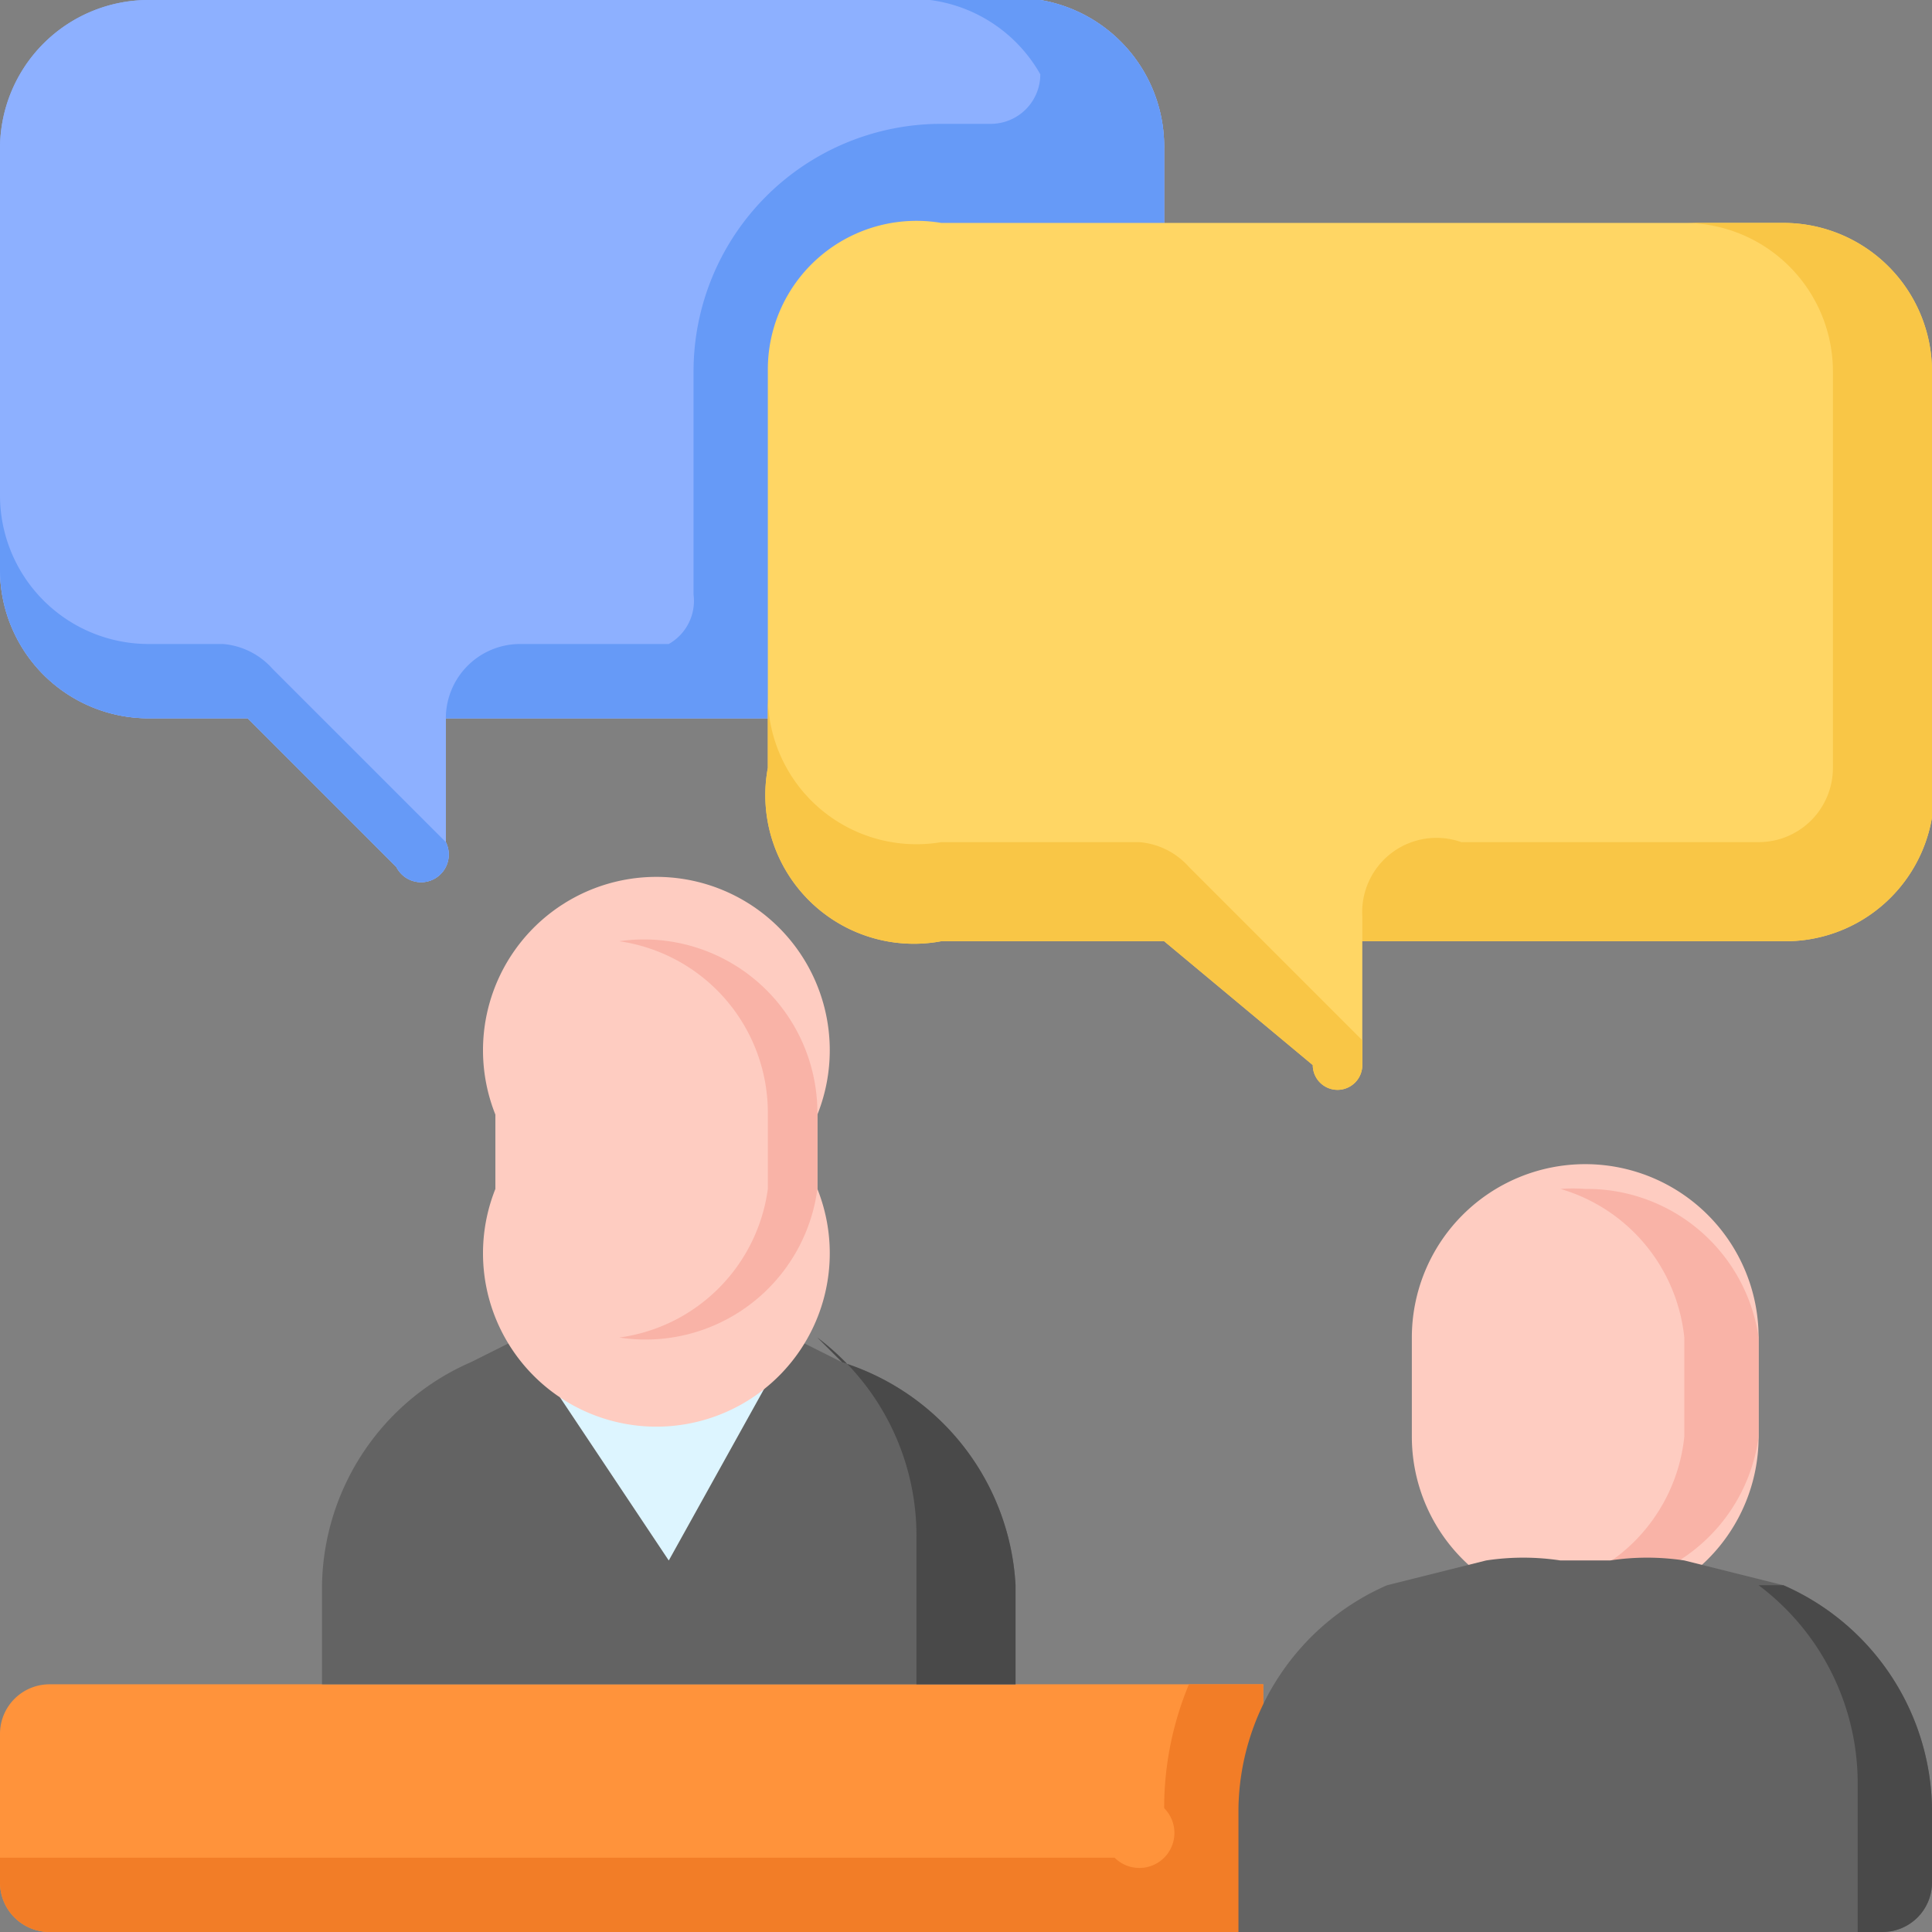
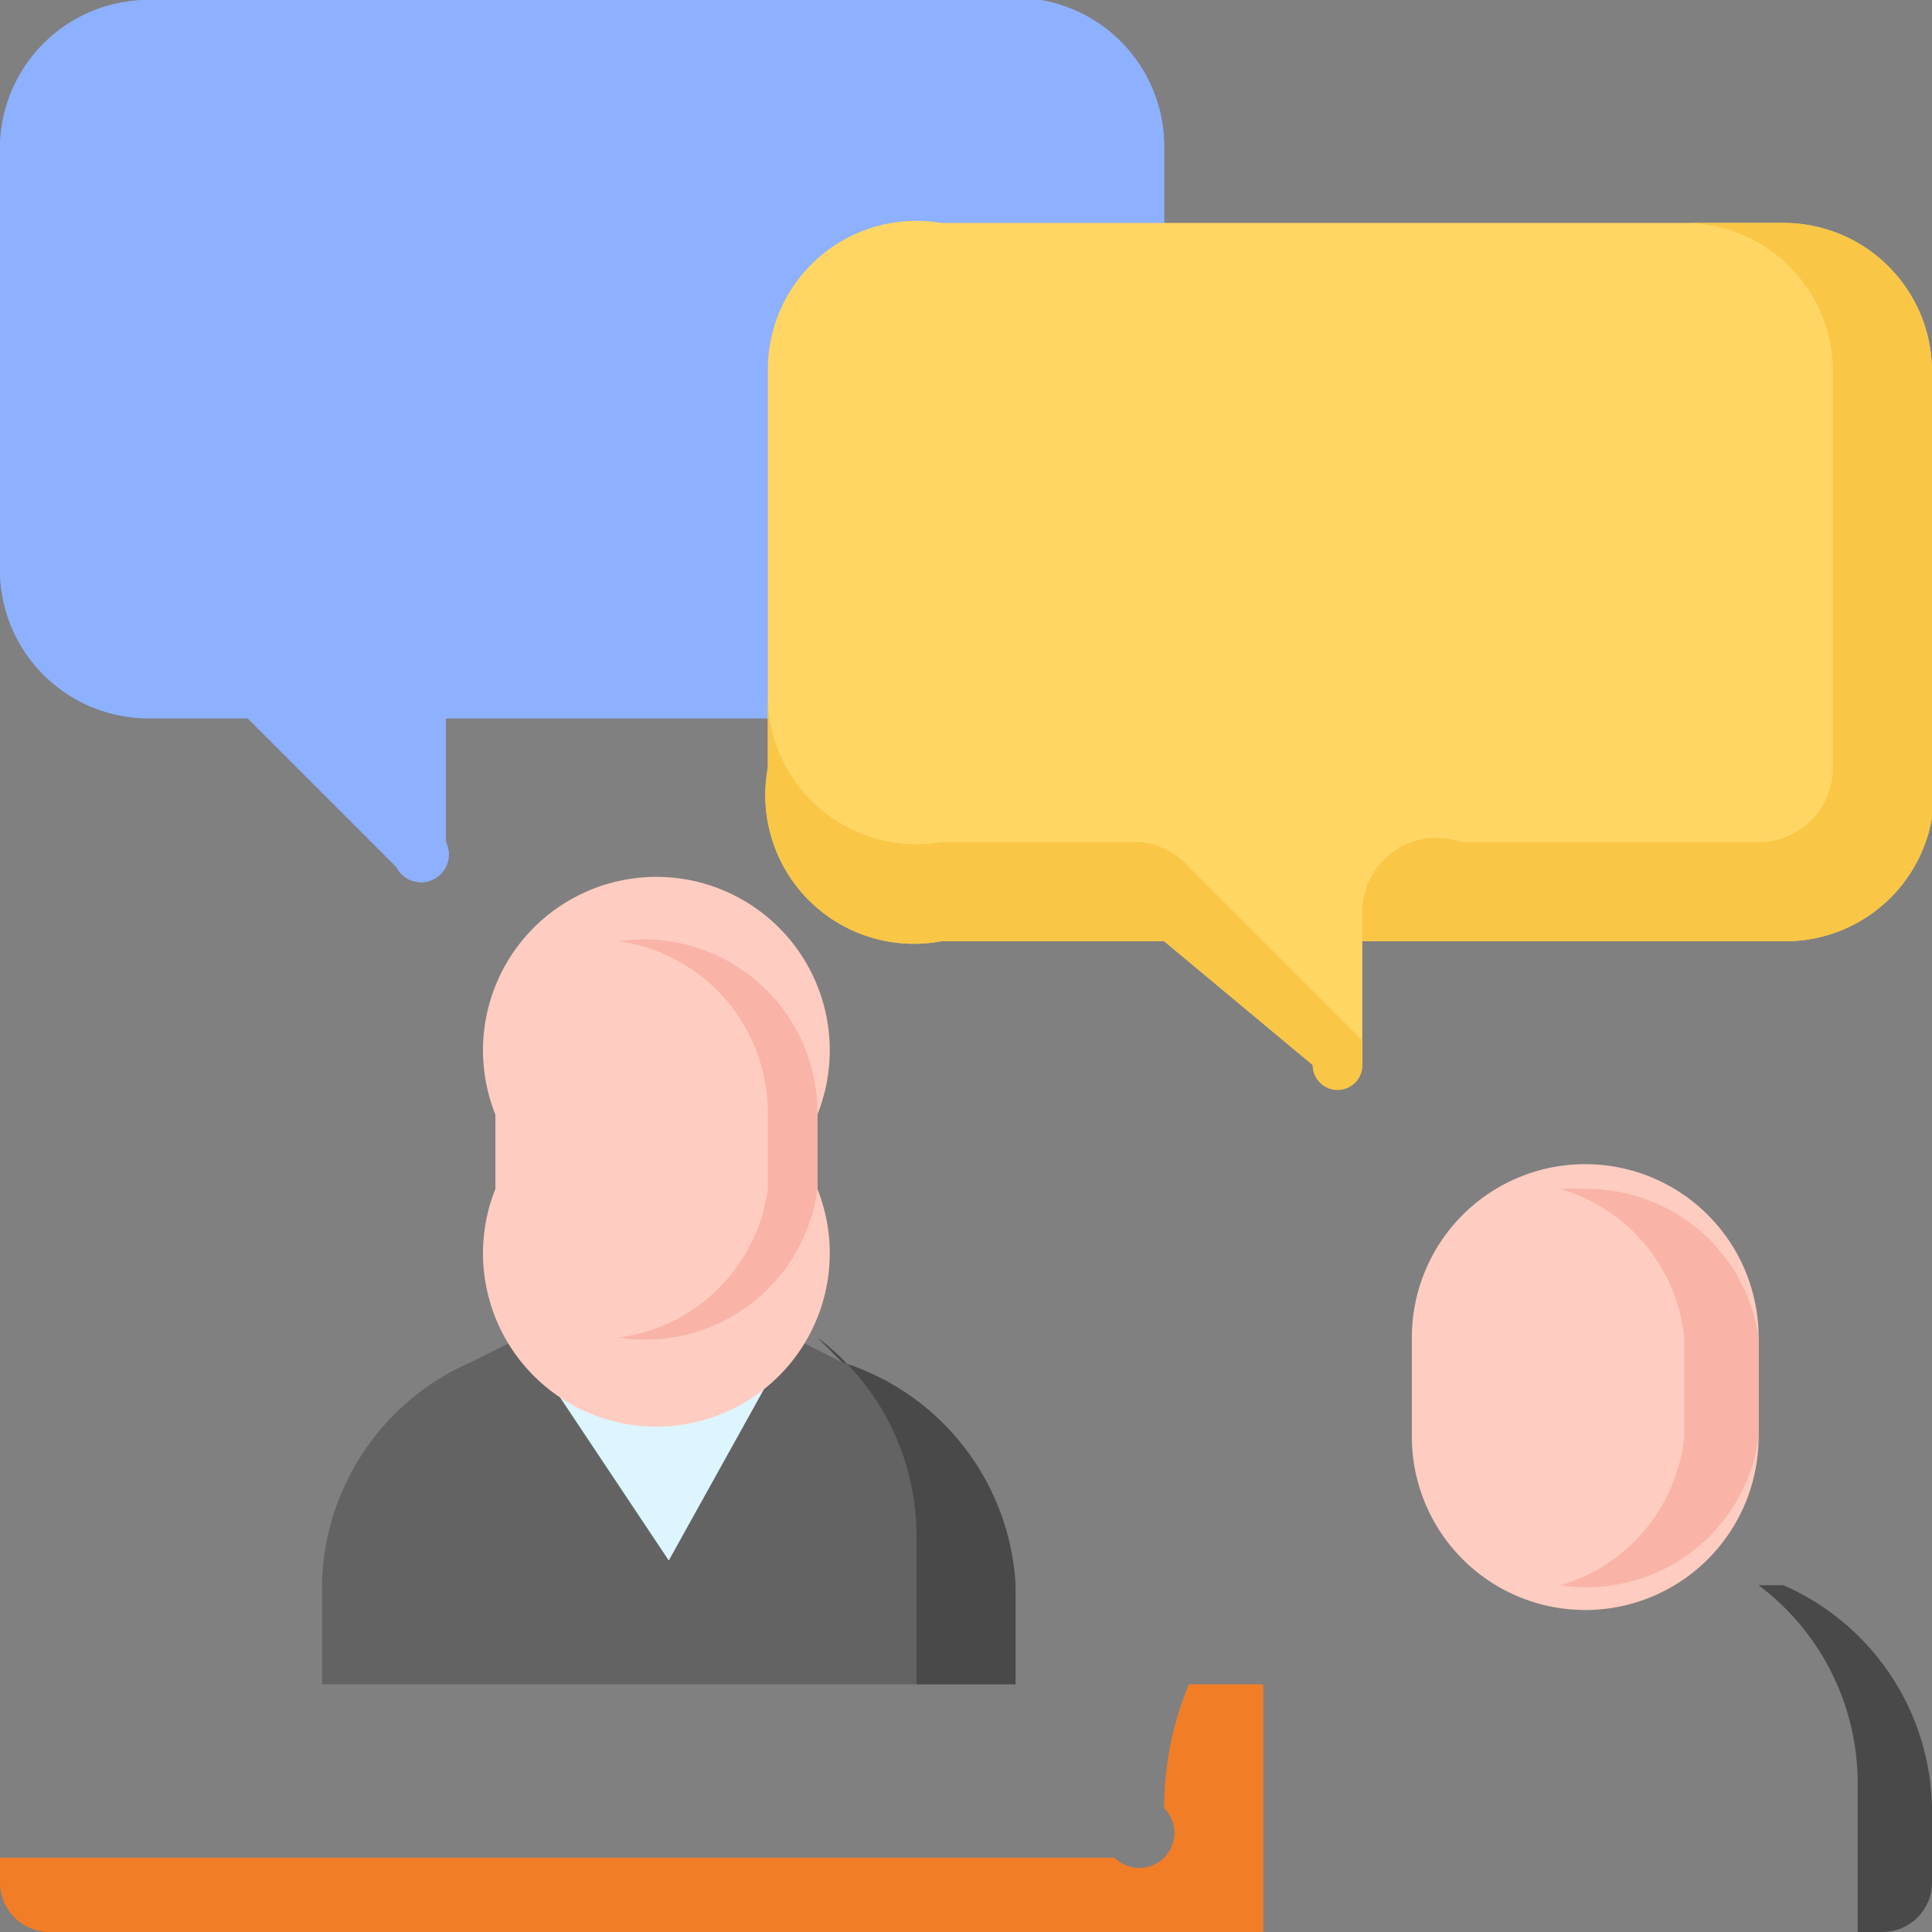
<svg xmlns="http://www.w3.org/2000/svg" width="78" height="78">
  <rect width="100%" height="100%" fill="#808080" stroke="none" />
  <defs>
    <style>.c{fill:#feccc1}.d{fill:#f9b3a7}.e{fill:#636363}.f{fill:#494949}.h{fill:#8db0ff}.i{fill:#669af7}.k{fill:#f9c646}</style>
  </defs>
-   <path d="M51 78H2a2 2 0 0 1-2-2v-6a2 2 0 0 1 2-2h49zm0 0" fill="#ff933b" />
  <path d="M48 68a13 13 0 0 0-1 5 1 1 0 0 1-2 2H0v1a2 2 0 0 0 2 2h49V68zm0 0" fill="#f27d27" />
  <path class="c" d="M71 54a7 7 0 0 0-14 0v4a7 7 0 1 0 14 0zm0 0" />
  <path class="d" d="M64 48a7 7 0 0 0-1 0 7 7 0 0 1 5 6v4a7 7 0 0 1-5 6 7 7 0 0 0 8-6v-4a7 7 0 0 0-7-6zm0 0" />
-   <path class="e" d="M78 76v-3a10 10 0 0 0-6-9l-4-1a10 10 0 0 0-3 0h-2a10 10 0 0 0-3 0l-4 1a10 10 0 0 0-6 9v5h26a2 2 0 0 0 2-2zm0 0" />
  <path class="f" d="M72 64h-1a10 10 0 0 1 4 8v6h1a2 2 0 0 0 2-2v-3a10 10 0 0 0-6-9zm0 0" />
  <path class="e" d="M34 55l-2-1-5 9-6-9-2 1a10 10 0 0 0-6 9v4h28v-4a10 10 0 0 0-7-9zm0 0" />
  <path class="f" d="M34 55l-1-1a10 10 0 0 1 4 8v6h4v-4a10 10 0 0 0-7-9zm0 0" />
  <path d="M21 54l6 9 5-9-3-1h-5l-3 1zm0 0" fill="#ddf5ff" />
  <path class="c" d="M33 45a7 7 0 1 0-13 0v3a7 7 0 1 0 13 0zm0 0" />
  <path class="d" d="M27 38a7 7 0 0 0-2 0 7 7 0 0 1 6 7v3a7 7 0 0 1-6 6 7 7 0 0 0 8-6v-3a7 7 0 0 0-6-7zm0 0" />
  <path class="h" d="M40 0H6a6 6 0 0 0-6 6v17a6 6 0 0 0 6 6h4l6 6a1 1 0 0 0 2-1v-5h22a6 6 0 0 0 7-6V6a6 6 0 0 0-7-6zm0 0" />
  <path class="h" d="M40 0H6a6 6 0 0 0-6 6v17a6 6 0 0 0 6 6h4l6 6a1 1 0 0 0 2-1v-5h22a6 6 0 0 0 7-6V6a6 6 0 0 0-7-6zm0 0" />
-   <path class="i" d="M6 26a6 6 0 0 1-6-6v3a6 6 0 0 0 6 6h4l6 6a1 1 0 0 0 2-1l-7-7a3 3 0 0 0-2-1zm0 0M40 0h-4a6 6 0 0 1 6 3 2 2 0 0 1-2 2h-2a10 10 0 0 0-10 10v9a2 2 0 0 1-1 2h-6a3 3 0 0 0-3 3h22a6 6 0 0 0 7-6V6a6 6 0 0 0-7-6zm0 0" />
  <path d="M38 9h34a6 6 0 0 1 6 6v16a6 6 0 0 1-6 7H55v5a1 1 0 0 1-2 0l-6-5h-9a6 6 0 0 1-7-7V15a6 6 0 0 1 7-6zm0 0" fill="#ffd664" />
  <path class="k" d="M38 34a6 6 0 0 1-7-6v3a6 6 0 0 0 7 7h9l6 5a1 1 0 0 0 2 0v-1l-7-7a3 3 0 0 0-2-1zm0 0M72 9h-4a6 6 0 0 1 6 6v16a3 3 0 0 1-3 3H59a3 3 0 0 0-4 3v1h17a6 6 0 0 0 6-7V15a6 6 0 0 0-6-6zm0 0" />
</svg>